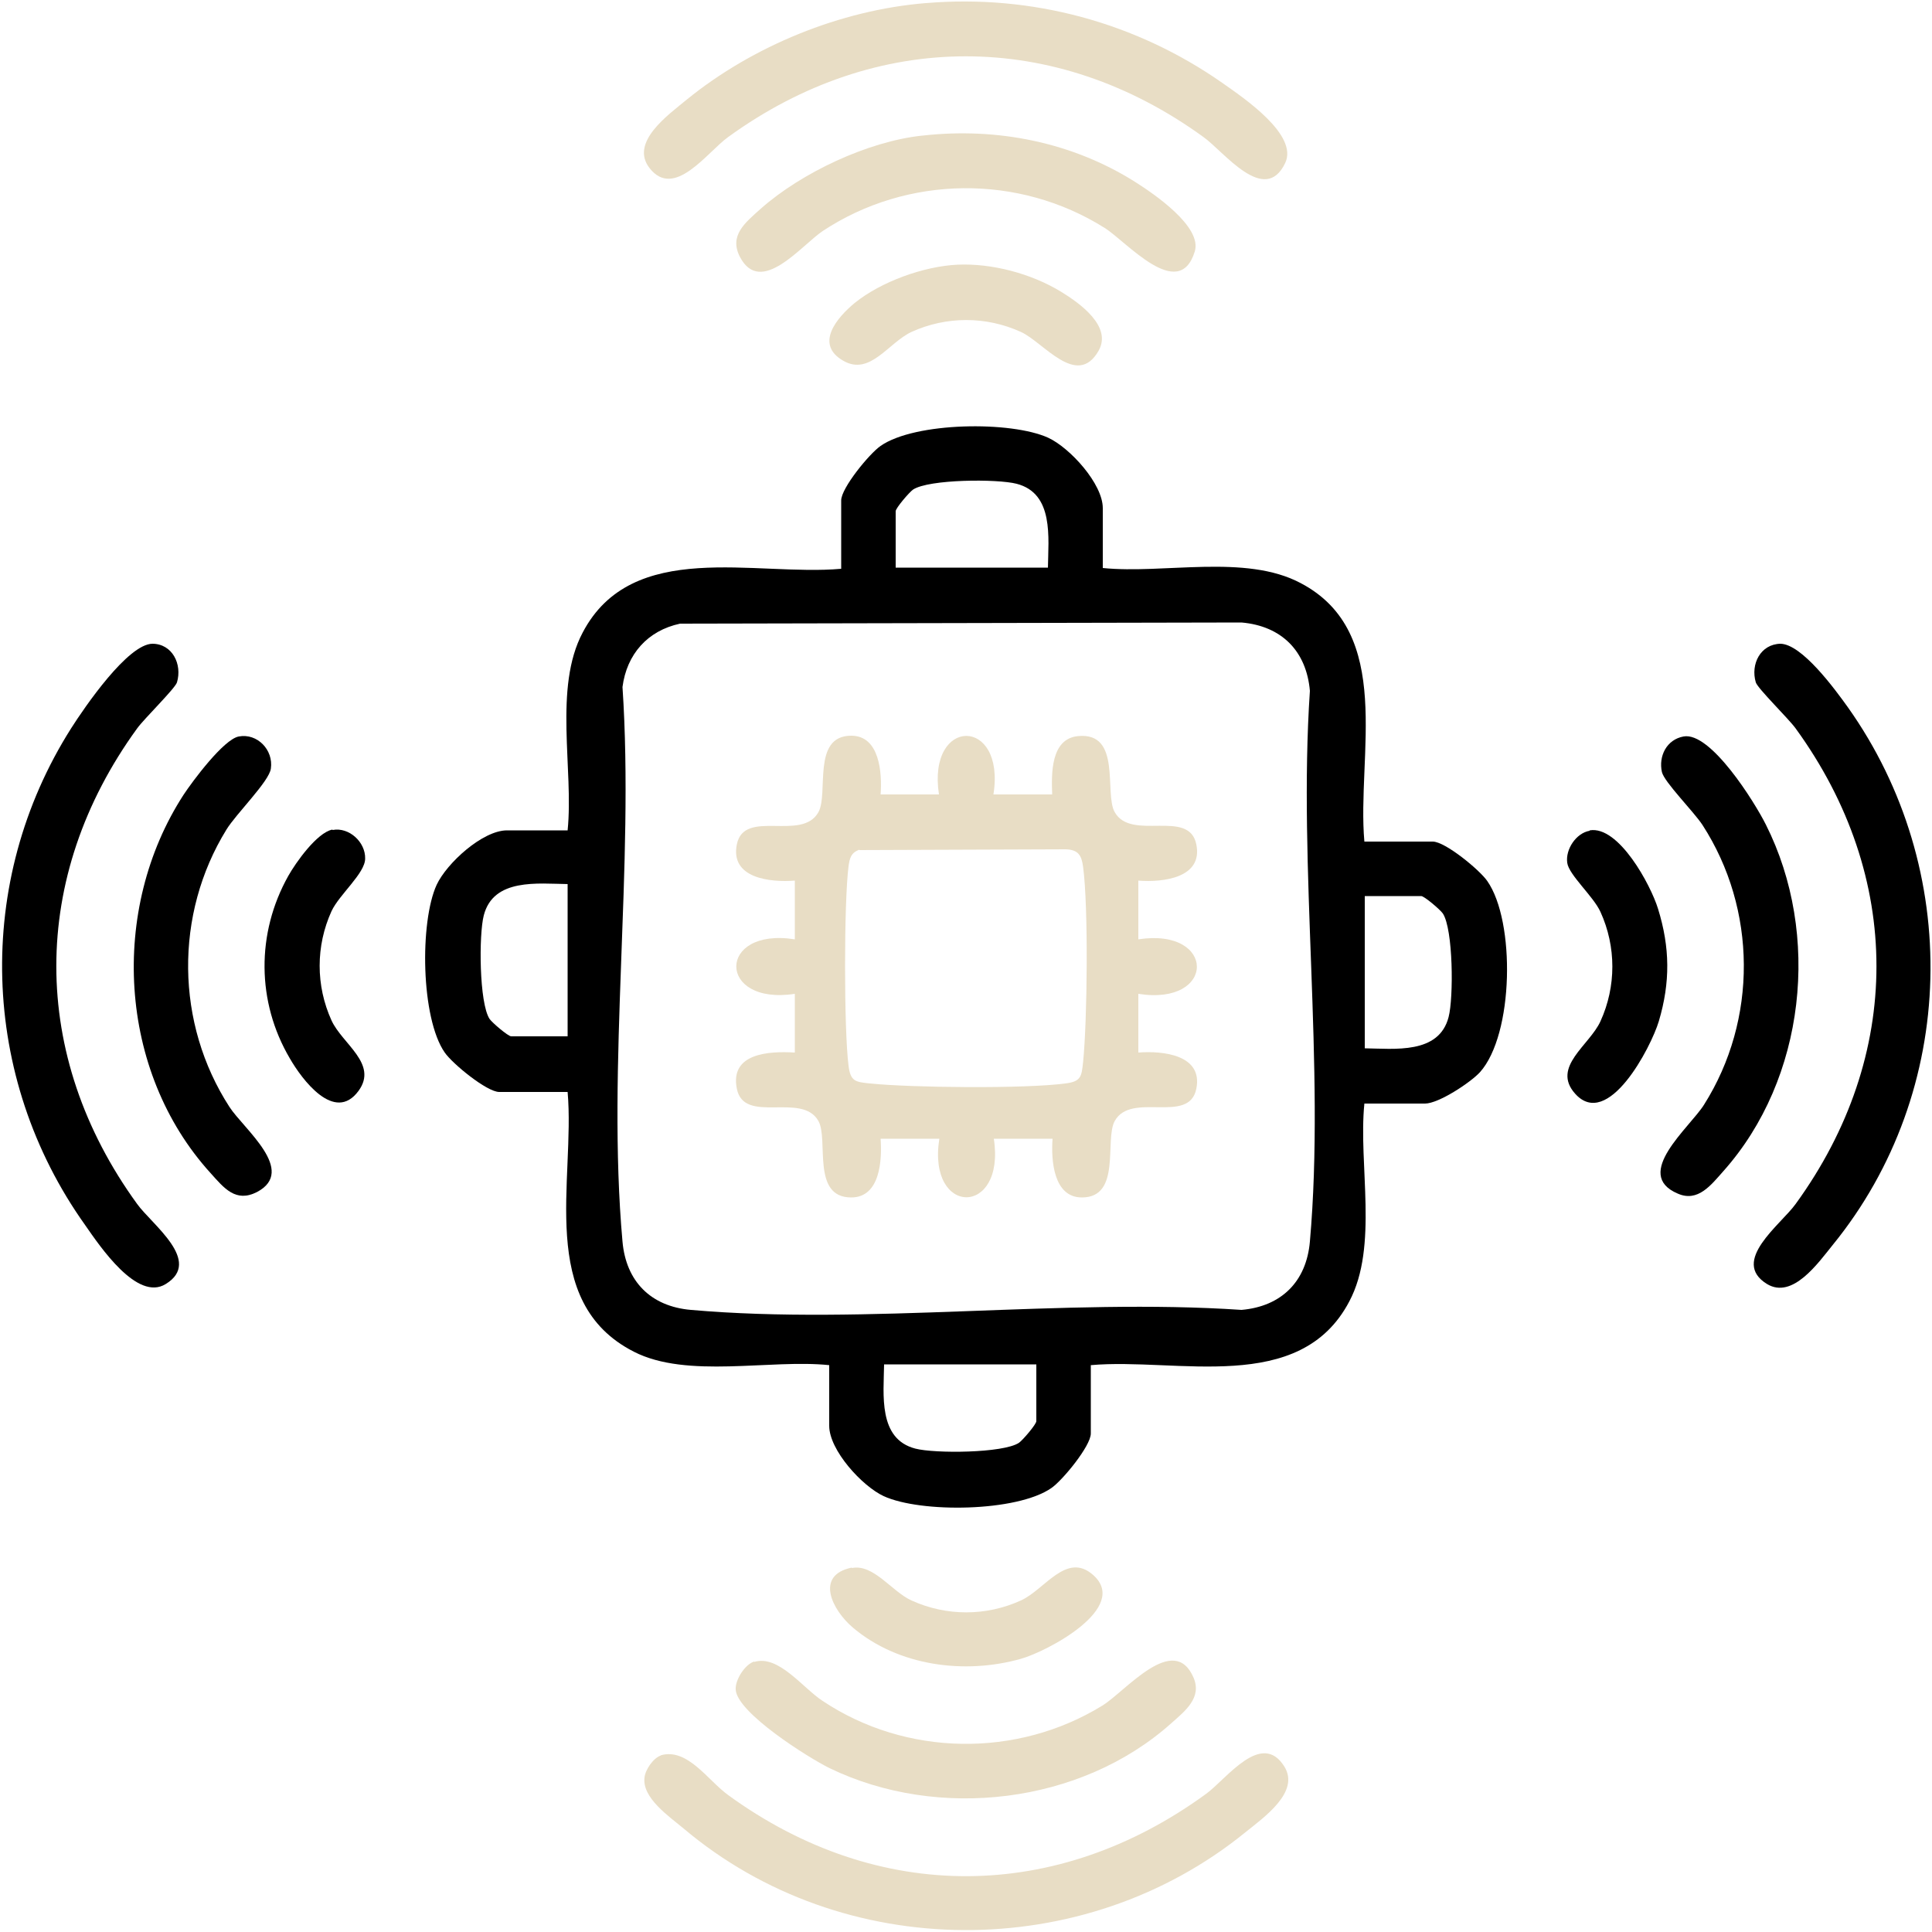
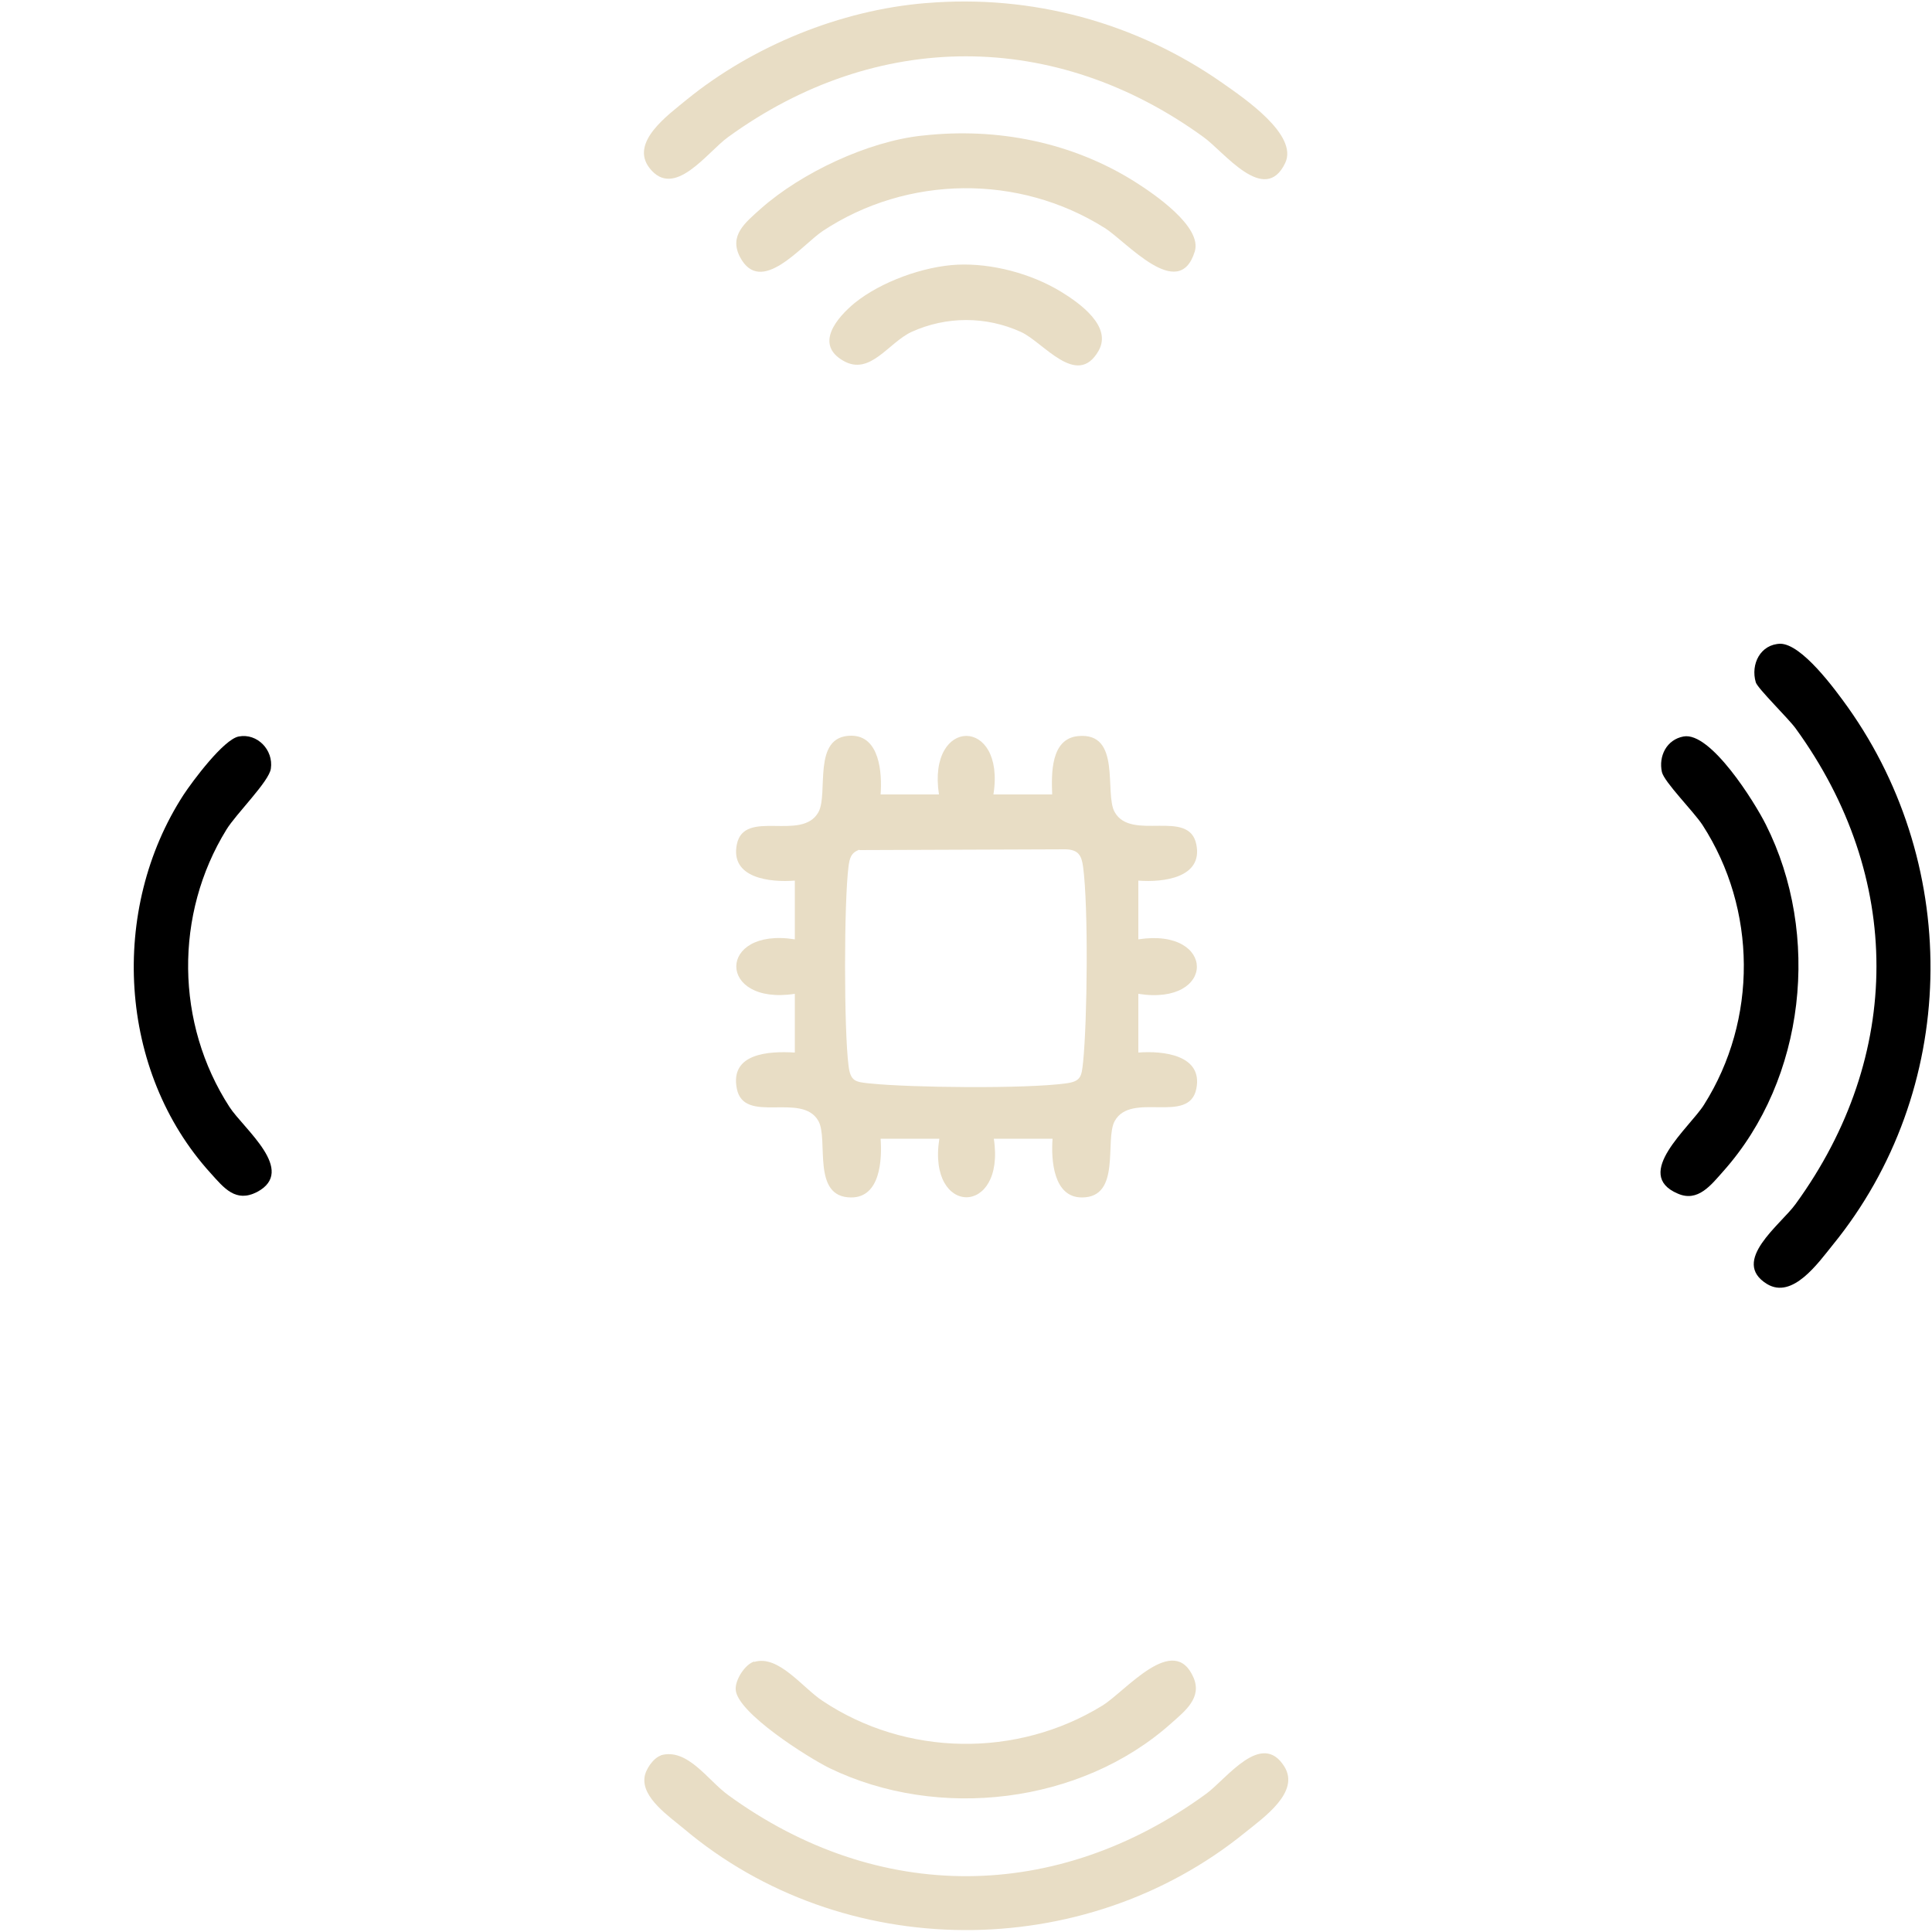
<svg xmlns="http://www.w3.org/2000/svg" id="Capa_1" version="1.1" viewBox="0 0 50 50">
  <defs>
    <style>
      .st0 {
        fill: #e8ddc5;
      }
    </style>
  </defs>
-   <path d="M28.54,14.7c1.58.16,3.69-.37,5.12.39,2.44,1.28,1.45,4.46,1.65,6.69h1.77c.32,0,1.21.73,1.41,1.02.73,1.04.69,3.97-.19,4.95-.25.27-1.07.81-1.42.81h-1.57c-.16,1.58.37,3.69-.39,5.12-1.28,2.44-4.46,1.45-6.69,1.65v1.77c0,.32-.73,1.21-1.02,1.41-.89.62-3.38.65-4.34.21-.56-.26-1.41-1.19-1.41-1.82v-1.57c-1.52-.16-3.68.36-5.06-.35-2.52-1.29-1.51-4.44-1.71-6.72h-1.77c-.32,0-1.21-.73-1.41-1.02-.62-.89-.65-3.38-.21-4.34.26-.56,1.19-1.41,1.82-1.41h1.57c.16-1.58-.37-3.69.39-5.12,1.28-2.44,4.46-1.45,6.69-1.65v-1.77c0-.32.73-1.21,1.02-1.41.89-.62,3.38-.65,4.34-.21.56.26,1.41,1.19,1.41,1.82v1.57ZM27.12,14.7c.01-.78.16-1.93-.81-2.18-.5-.13-2.27-.12-2.68.15-.1.07-.45.48-.45.56v1.46h3.94ZM17.6,16.14c-.84.18-1.38.79-1.49,1.64.31,4.62-.41,9.79,0,14.35.09,1.03.73,1.68,1.77,1.77,4.53.4,9.66-.31,14.25,0,1.03-.09,1.68-.73,1.77-1.77.4-4.53-.31-9.66,0-14.25-.09-1.03-.73-1.68-1.77-1.77l-14.53.03ZM14.7,22.88c-.78-.01-1.93-.16-2.18.81-.13.5-.12,2.27.15,2.68.07.1.48.45.56.45h1.46v-3.94ZM35.31,27.13c.78.01,1.93.16,2.18-.81.13-.5.12-2.27-.15-2.68-.07-.1-.48-.45-.56-.45h-1.46v3.94ZM26.82,35.31h-3.94c-.01.78-.16,1.93.81,2.18.5.13,2.27.12,2.68-.15.1-.07.45-.48.45-.56v-1.46Z" />
-   <path d="M3.94,16.66c.52,0,.78.53.64,1-.05.16-.85.94-1.03,1.19-2.79,3.84-2.79,8.47,0,12.31.38.53,1.7,1.48.74,2.07-.74.46-1.7-.97-2.09-1.53-2.72-3.82-2.87-8.89-.36-12.85.35-.55,1.47-2.19,2.11-2.19Z" />
  <path d="M46.07,16.66c.56,0,1.42,1.18,1.75,1.64,2.97,4.18,2.86,9.93-.39,13.92-.38.47-1.04,1.41-1.7,1.01-.96-.59.36-1.54.74-2.07,2.79-3.84,2.79-8.47,0-12.31-.18-.25-.98-1.03-1.03-1.19-.14-.47.12-.99.64-1Z" />
  <path class="st0" d="M17.09,45.43c.7-.21,1.23.65,1.76,1.03,3.88,2.82,8.51,2.78,12.37-.04.52-.38,1.43-1.65,2.02-.7.41.66-.54,1.32-1.01,1.7-4.18,3.4-10.42,3.38-14.54-.1-.37-.31-1.08-.79-1.01-1.32.02-.2.23-.51.43-.57Z" />
  <path d="M6.18,19.06c.48-.09.9.35.83.83-.04.33-.9,1.17-1.15,1.58-1.35,2.19-1.32,5.02.08,7.18.37.57,1.75,1.65.71,2.2-.55.28-.85-.1-1.2-.49-2.4-2.64-2.62-6.83-.7-9.79.23-.35,1.04-1.44,1.43-1.51Z" />
  <path class="st0" d="M19.52,43.01c.63-.19,1.25.67,1.77,1.01,2.16,1.44,5.03,1.48,7.24.12.6-.37,1.85-1.91,2.36-.72.22.52-.22.86-.58,1.18-2.34,2.09-6.03,2.52-8.84,1.16-.55-.27-2.39-1.43-2.43-2.03-.02-.25.24-.66.48-.73Z" />
  <path d="M43.57,19.06c.7-.13,1.84,1.7,2.13,2.28,1.43,2.84,1.03,6.58-1.1,8.97-.32.36-.66.81-1.18.58-1.18-.5.31-1.71.68-2.3,1.39-2.2,1.37-5.06-.04-7.24-.23-.35-.99-1.11-1.05-1.37-.09-.41.12-.84.56-.92Z" />
  <g>
    <path class="st0" d="M23.97.08c2.73-.23,5.43.5,7.67,2.07.54.38,1.97,1.34,1.62,2.07-.53,1.11-1.59-.3-2.11-.67-3.84-2.79-8.47-2.79-12.31,0-.54.39-1.39,1.62-2.03.8-.52-.67.49-1.38.96-1.77,1.71-1.39,3.98-2.32,6.19-2.5Z" />
    <path class="st0" d="M23.87,3.51c1.93-.22,3.88.17,5.51,1.2.49.31,1.74,1.16,1.54,1.8-.41,1.33-1.78-.27-2.33-.61-2.22-1.4-5.11-1.37-7.3.08-.55.37-1.6,1.7-2.14.67-.29-.56.14-.89.54-1.25,1.05-.93,2.77-1.74,4.17-1.89Z" />
    <path class="st0" d="M24.78,6.85c.89-.04,1.91.23,2.68.7.49.3,1.33.9.97,1.53-.56.98-1.43-.23-2.01-.49-.9-.41-1.93-.41-2.83,0-.6.28-1.07,1.14-1.76.75-.76-.43-.17-1.12.29-1.5.68-.55,1.79-.95,2.66-.99Z" />
  </g>
-   <path d="M8.61,21.48c.42-.08.85.31.84.74,0,.38-.67.93-.87,1.36-.41.9-.41,1.93,0,2.83.28.61,1.21,1.12.7,1.82-.62.85-1.47-.3-1.78-.84-.86-1.46-.87-3.24-.04-4.72.19-.34.74-1.12,1.14-1.2Z" />
-   <path d="M41.14,21.49c.75-.13,1.58,1.41,1.77,2.03.31,1,.32,1.9.02,2.91-.2.67-1.32,2.83-2.17,1.87-.61-.69.38-1.25.66-1.87.41-.9.41-1.93,0-2.83-.18-.4-.82-.96-.86-1.27-.05-.35.23-.77.58-.83Z" />
-   <path class="st0" d="M22.05,40.58c.56-.11,1.03.61,1.54.84.9.41,1.93.41,2.83,0,.62-.28,1.18-1.27,1.87-.66.96.85-1.19,1.98-1.87,2.17-1.45.41-3.17.19-4.35-.81-.53-.45-.99-1.35-.03-1.55Z" />
  <path class="st0" d="M22.78,20.56h1.52c-.31-2.02,1.73-2.02,1.41,0h1.52c-.02-.54-.04-1.44.67-1.51,1.14-.11.67,1.49.95,1.97.43.76,1.92-.1,2.11.83.18.87-.86.99-1.5.94v1.52c2.02-.31,2.02,1.73,0,1.41v1.52c.64-.05,1.68.06,1.5.94-.19.93-1.68.06-2.11.83-.27.48.18,1.98-.85,1.98-.74,0-.8-.97-.76-1.52h-1.52c.31,2.02-1.73,2.02-1.41,0h-1.52c.04.55-.01,1.52-.76,1.52-1.04,0-.58-1.5-.85-1.98-.43-.76-1.92.1-2.11-.83s.84-.98,1.5-.94v-1.52c-2.02.31-2.02-1.73,0-1.41v-1.52c-.64.05-1.68-.06-1.5-.94.19-.93,1.68-.06,2.11-.83.27-.48-.18-1.98.85-1.98.74,0,.8.97.76,1.52ZM22.24,21.99c-.22.08-.25.22-.28.43-.12.93-.12,4.23,0,5.16.05.41.18.42.55.46,1.09.11,4.01.14,5.06,0,.41-.05.42-.18.46-.55.11-1.08.14-4.02,0-5.06-.04-.3-.13-.44-.45-.45l-5.34.02Z" />
</svg>